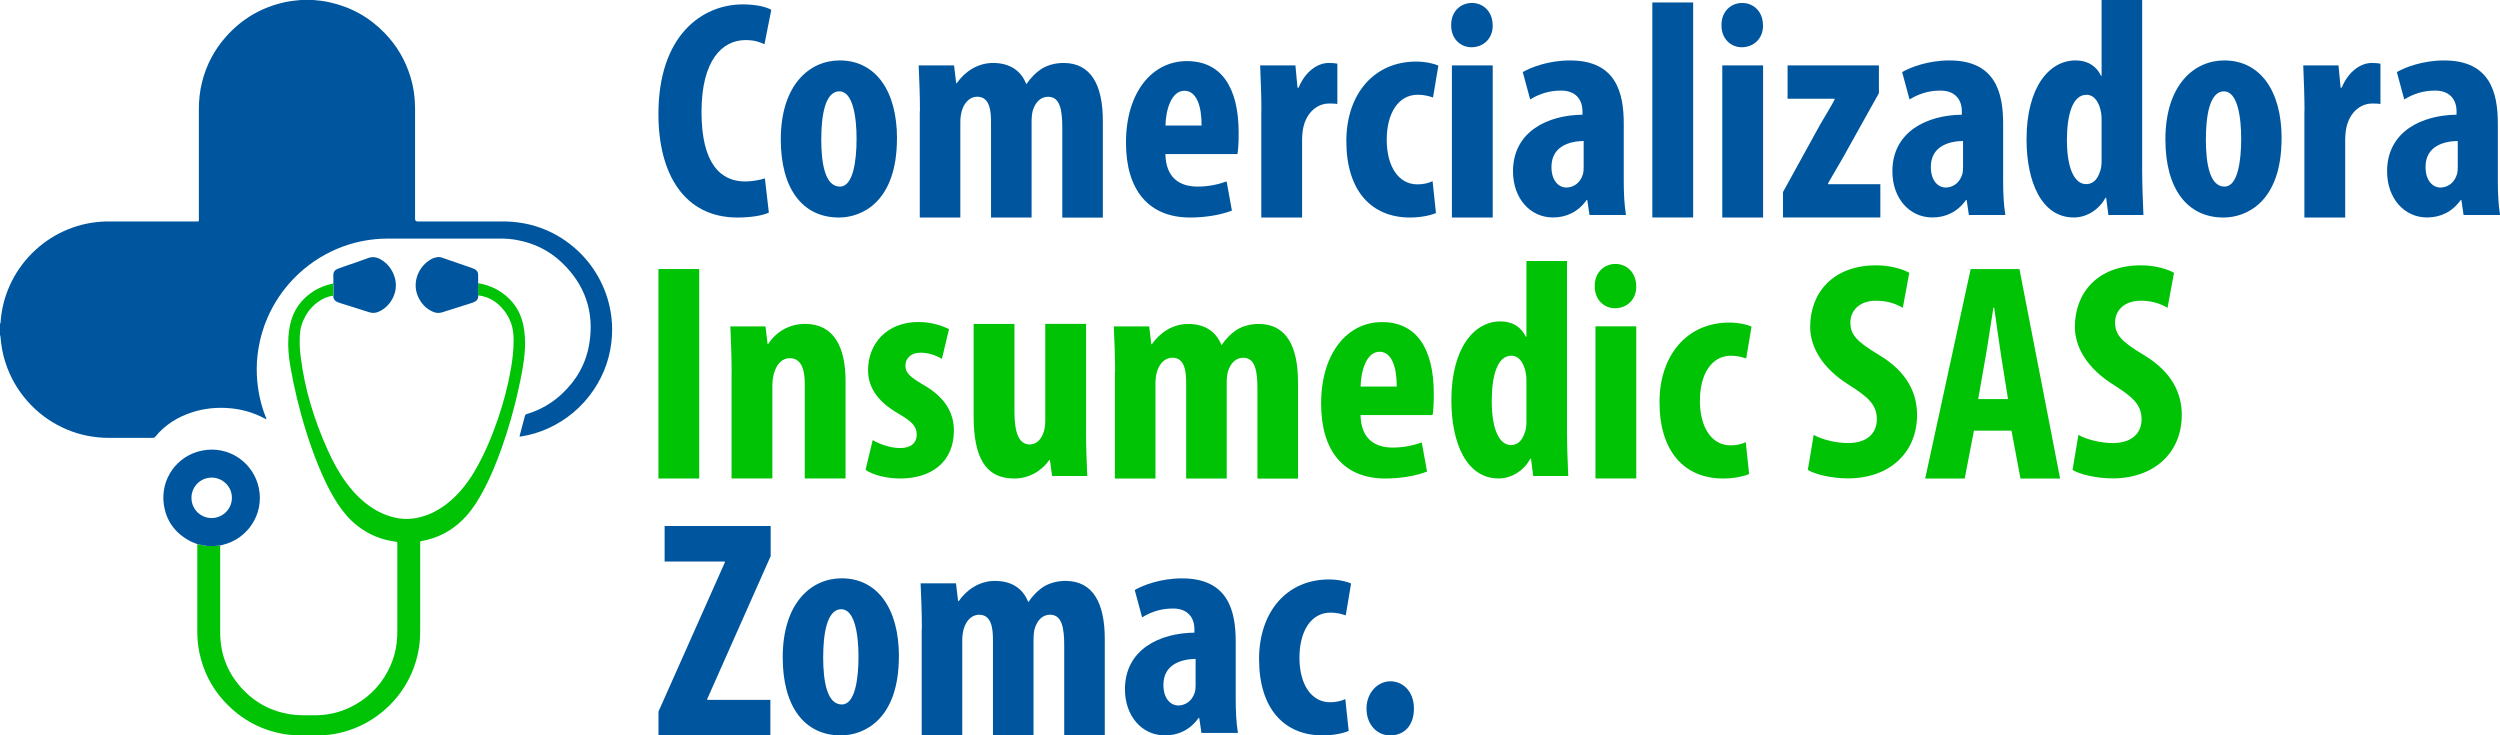
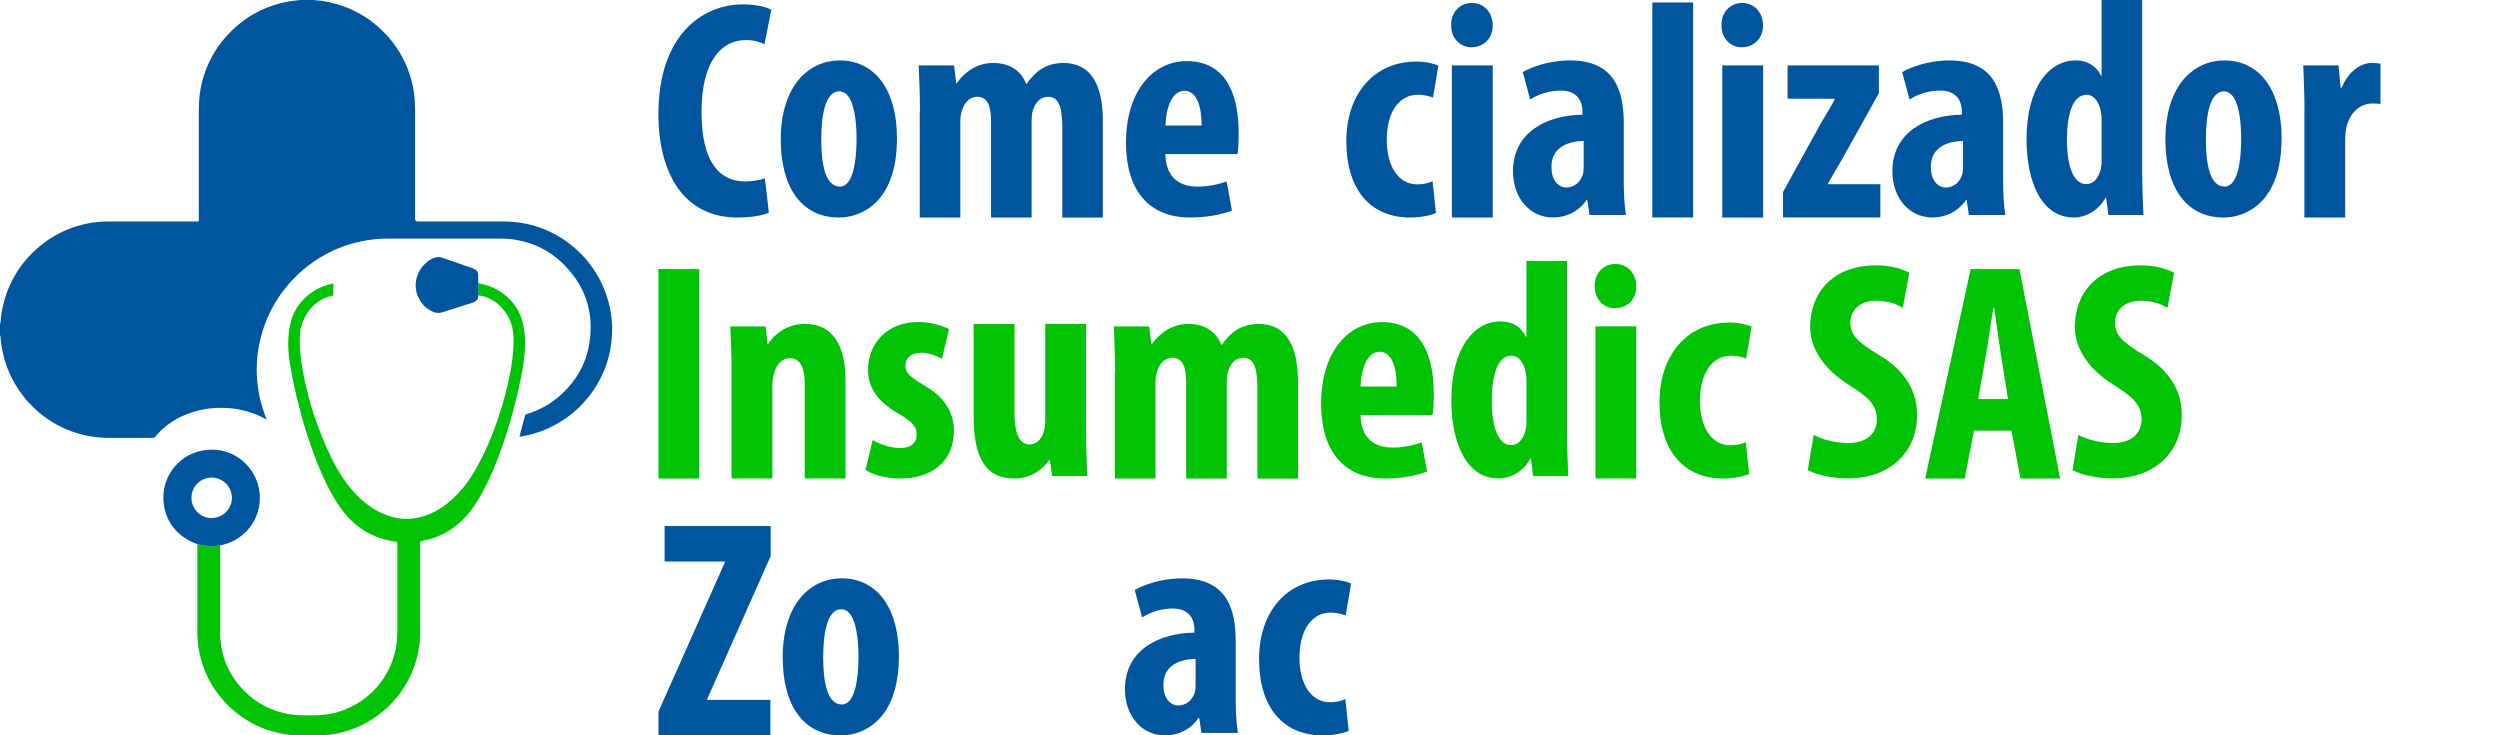
<svg xmlns="http://www.w3.org/2000/svg" id="Capa_2" data-name="Capa 2" viewBox="0 0 415.35 122.18">
  <defs>
    <style>      .cls-1 {        fill: #0b4375;      }      .cls-2 {        fill: #00569e;      }      .cls-3 {        fill: #00c306;      }    </style>
  </defs>
  <g id="Capa_1-2" data-name="Capa 1">
    <g>
      <g>
        <path class="cls-2" d="M44.27,69.66c-.09,0-.15-.06-.22-.09-1.84-1-3.8-1.57-5.88-1.75-2.13-.18-4.22.02-6.25.68-2.41.78-4.49,2.07-6.11,4.04-.13.16-.27.21-.47.21-2.39,0-4.77,0-7.16,0-2.45,0-4.81-.44-7.06-1.39-2.24-.94-4.21-2.28-5.91-4.01-1.77-1.81-3.11-3.9-4.01-6.27-.51-1.34-.85-2.73-1.02-4.16-.04-.34-.07-.69-.11-1.03,0-.07,0-.14-.07-.2v-1.83c.09-.16.1-.33.11-.5.03-.55.11-1.09.2-1.63.35-2.03,1.03-3.94,2.04-5.74,1.08-1.92,2.48-3.59,4.17-5.01,1.66-1.39,3.51-2.45,5.55-3.17,2-.71,4.07-1.03,6.19-1.02,4.8,0,9.59,0,14.39,0,.45,0,.39.05.39-.38,0-6.07,0-12.14,0-18.21,0-1.54.15-3.06.53-4.56.71-2.84,2.04-5.36,3.98-7.55,2.64-2.97,5.91-4.88,9.8-5.73.9-.19,1.8-.28,2.71-.37.63,0,1.26,0,1.89,0,.91.08,1.82.17,2.71.37,3.61.78,6.7,2.49,9.26,5.14,2,2.07,3.42,4.48,4.26,7.23.54,1.75.78,3.54.78,5.38,0,6.09,0,12.18,0,18.27q0,.41.42.41c4.69,0,9.39,0,14.08,0,2.14,0,4.23.31,6.25,1.03,2.06.73,3.92,1.81,5.59,3.22,1.67,1.41,3.04,3.07,4.11,4.98,1,1.79,1.68,3.69,2.03,5.71.23,1.31.31,2.63.24,3.95-.18,3.34-1.21,6.41-3.1,9.18-1.92,2.8-4.43,4.9-7.51,6.31-1.44.66-2.95,1.1-4.51,1.35-.07.01-.14.03-.21,0-.05-.07,0-.13.01-.2.29-1.07.58-2.14.85-3.21.05-.18.13-.26.31-.32,2.21-.66,4.16-1.78,5.84-3.35,2.42-2.26,4-5.02,4.54-8.29.88-5.33-.7-9.88-4.62-13.59-2.09-1.97-4.59-3.18-7.43-3.69-.88-.16-1.77-.23-2.67-.23-6.23,0-12.46,0-18.69,0-2.94,0-5.77.56-8.48,1.7-2.71,1.15-5.09,2.78-7.15,4.88-1.89,1.94-3.38,4.16-4.45,6.65-.68,1.58-1.16,3.22-1.45,4.92-.26,1.53-.36,3.07-.28,4.62.12,2.38.6,4.69,1.48,6.91.04.1.14.21.08.34h0Z" />
        <path class="cls-3" d="M48.78,122.18c-.26-.11-.54-.07-.81-.11-4.24-.54-7.81-2.4-10.7-5.53-2.14-2.32-3.51-5.06-4.15-8.15-.24-1.14-.34-2.29-.34-3.45,0-4.85,0-9.69,0-14.54.08,0,.16.02.24.05.59.15,1.19.26,1.8.27.59.01,1.18-.01,1.76-.1,0,4.81,0,9.62,0,14.43,0,3.77,1.33,7.01,3.96,9.7,2.07,2.12,4.6,3.41,7.52,3.9.68.11,1.37.18,2.06.18.85,0,1.71.01,2.56,0,2.24-.05,4.35-.63,6.31-1.74,2.69-1.52,4.66-3.71,5.9-6.53.52-1.19.86-2.43,1.01-3.72.09-.7.11-1.4.11-2.1,0-4.76,0-9.52,0-14.27,0-.05,0-.1,0-.15,0-.29,0-.29-.3-.33-2.37-.3-4.5-1.19-6.38-2.67-1.32-1.04-2.37-2.31-3.28-3.71-1.33-2.06-2.36-4.26-3.27-6.53-1.45-3.6-2.57-7.29-3.48-11.06-.42-1.74-.78-3.49-1.08-5.25-.26-1.54-.4-3.09-.31-4.64.07-1.34.3-2.64.83-3.88.56-1.3,1.41-2.37,2.5-3.25,1.13-.91,2.4-1.5,3.81-1.83.1-.02.2-.05.3-.07.05.09.03.2.03.3,0,.46,0,.93,0,1.39,0,.11.02.22-.03.33-.96.14-1.81.52-2.58,1.09-1.31.96-2.15,2.26-2.66,3.78-.21.63-.27,1.29-.3,1.95-.05,1.1,0,2.2.14,3.29.67,5.45,2.27,10.63,4.53,15.62.87,1.93,1.88,3.79,3.15,5.49,1.19,1.59,2.57,2.99,4.25,4.07,1.53.98,3.18,1.62,5,1.78,1.22.11,2.41-.08,3.57-.45,1.72-.55,3.22-1.49,4.56-2.68,1.56-1.39,2.82-3.03,3.87-4.83,1.6-2.72,2.81-5.61,3.83-8.58.94-2.75,1.69-5.56,2.18-8.42.26-1.52.44-3.06.44-4.61,0-.75-.04-1.51-.22-2.24-.34-1.36-1.02-2.54-2.02-3.53-.87-.87-1.91-1.44-3.11-1.69-.18-.04-.36-.05-.54-.08-.02-.68-.02-1.35,0-2.03,1.99.33,3.72,1.17,5.17,2.6,1.22,1.2,1.96,2.65,2.32,4.31.29,1.34.35,2.7.28,4.06-.13,2.28-.6,4.51-1.09,6.73-.71,3.23-1.62,6.42-2.72,9.54-.88,2.49-1.87,4.94-3.12,7.27-.8,1.48-1.68,2.91-2.8,4.16-1.75,1.96-3.89,3.3-6.44,3.96-.32.08-.65.15-.98.21-.24.05-.24.05-.25.29,0,.06,0,.12,0,.18,0,4.73,0,9.45,0,14.18,0,.99-.04,1.97-.18,2.95-.22,1.49-.63,2.92-1.22,4.29-.99,2.28-2.41,4.26-4.24,5.93-2.02,1.83-4.34,3.13-6.97,3.86-1.04.29-2.1.49-3.17.56-.07,0-.14-.01-.2.05h-5.06Z" />
        <path class="cls-2" d="M36.59,90.62c-.58.09-1.17.11-1.76.1-.61-.01-1.21-.12-1.8-.27-.08-.02-.15-.06-.24-.05-.43-.18-.88-.32-1.29-.55-2.45-1.32-3.92-3.36-4.29-6.11-.56-4.18,2.2-8.03,6.31-8.87,4.55-.93,8.65,2.04,9.5,6.29.85,4.25-1.85,8.4-6.09,9.38-.12.03-.24.06-.35.08ZM31.81,82.71c0,1.86,1.49,3.36,3.34,3.36,1.85,0,3.36-1.49,3.38-3.34.02-1.85-1.5-3.38-3.37-3.38-1.85,0-3.35,1.49-3.35,3.35Z" />
-         <path class="cls-2" d="M55.38,49.11c.05-.11.03-.22.03-.33,0-.46,0-.93,0-1.39,0-.1.02-.2-.03-.3,0-.43.03-.85,0-1.28-.03-.6.24-.97.77-1.17.49-.19.99-.36,1.49-.53,1.16-.4,2.33-.78,3.47-1.22.76-.29,1.45-.18,2.13.2,1.16.67,1.92,1.66,2.32,2.94.72,2.27-.48,4.58-2.28,5.58-.32.18-.66.31-1.03.36-.31.04-.61,0-.9-.09-1.61-.51-3.23-1.02-4.84-1.53-.18-.06-.36-.12-.54-.21-.36-.19-.58-.46-.59-.89,0-.05-.01-.1-.02-.15Z" />
        <path class="cls-2" d="M79.46,47.03c-.02.68-.02,1.35,0,2.03,0,.06-.01.12-.01.18,0,.38-.18.66-.5.85-.17.1-.34.17-.53.23-1.66.53-3.33,1.05-4.99,1.58-.51.16-1.01.11-1.49-.1-1.16-.5-1.96-1.36-2.47-2.49-1.12-2.48.18-5.18,2.19-6.26.33-.18.69-.29,1.07-.34.24-.03.46.01.69.09,1.68.58,3.36,1.16,5.03,1.74.16.06.32.13.47.21.36.21.53.51.52.93,0,.45,0,.89,0,1.34Z" />
        <path class="cls-1" d="M44.27,69.67s.03-.02.04,0c0,0,0,0-.01,0-.04,0,.02,0-.02-.02,0,0,0,0,0,0Z" />
      </g>
      <g>
        <path class="cls-2" d="M127.75,35.32c-.97.46-2.87.82-5.22.82-8.89,0-13.14-7.31-13.14-17.18,0-13.12,7.28-18.23,14.02-18.23,2.4,0,4.05.48,4.73.91l-1.13,5.71c-.8-.37-1.66-.69-3.15-.69-3.86,0-7.31,3.33-7.31,11.94s3.17,11.55,7.27,11.55c1.13,0,2.44-.25,3.26-.51l.66,5.7Z" />
        <path class="cls-2" d="M149.02,23.01c0,10.52-5.82,13.13-9.64,13.13-6.03,0-9.66-4.76-9.66-12.97,0-9.06,4.76-13.13,9.78-13.13,5.95,0,9.53,5.01,9.53,12.97ZM136.44,23.05c0,4.31.69,7.95,3.11,7.95,2.19,0,2.76-4.25,2.76-7.95,0-3.5-.57-7.87-2.86-7.87-2.47,0-3,4.37-3,7.87Z" />
        <path class="cls-2" d="M152.84,18.47c0-2.76-.11-5.2-.21-7.6h5.88l.35,2.95h.1c1.3-1.87,3.42-3.36,6.02-3.36,2.83,0,4.65,1.31,5.51,3.46h.1c.63-.99,1.58-1.94,2.58-2.56,1.02-.59,2.24-.9,3.53-.9,4.52,0,6.53,3.59,6.53,9.66v16.03h-6.74v-14.89c0-2.86-.32-5.18-2.35-5.18-1.19,0-2.09.82-2.55,2.28-.11.38-.2,1.08-.2,1.8v15.98h-6.74v-15.83c0-1.84-.18-4.24-2.3-4.24-1.04,0-2.06.75-2.53,2.27-.14.45-.27,1.17-.27,1.91v15.89h-6.74v-17.67Z" />
        <path class="cls-2" d="M193.62,25.6c.08,3.94,2.36,5.4,5.35,5.4,1.93,0,3.58-.41,4.82-.86l.88,4.84c-1.72.7-4.38,1.16-6.93,1.16-6.89,0-10.67-4.54-10.67-12.43,0-8.5,4.43-13.56,10.11-13.56s8.61,4.29,8.61,11.93c0,1.81-.08,2.8-.2,3.52h-11.97ZM199.63,20.86c.02-3.24-.84-5.78-2.85-5.78-2.2,0-3.1,3.23-3.15,5.78h6Z" />
-         <path class="cls-2" d="M209.57,18.47c0-2.51-.11-5.24-.21-7.6h5.86l.35,3.7h.18c1.11-2.7,3.15-4.11,5-4.11.68,0,1.04.04,1.44.12v6.7c-.43-.08-.87-.08-1.47-.08-1.41,0-3.35.99-4.09,3.59-.17.56-.3,1.48-.3,2.52v12.83h-6.78v-17.67Z" />
        <path class="cls-2" d="M238.57,35.39c-.7.33-2.37.75-4.31.75-6.4,0-10.58-4.43-10.58-12.69,0-7.82,4.59-13.22,11.6-13.22,1.59,0,3.04.36,3.69.67l-.89,5.3c-.56-.19-1.4-.46-2.52-.46-3.26,0-5.17,3.1-5.17,7.49s1.94,7.4,5.09,7.4c.97,0,1.79-.18,2.53-.53l.56,5.29Z" />
        <path class="cls-2" d="M248,4.19c.04,2.16-1.5,3.66-3.55,3.66-1.87,0-3.39-1.5-3.35-3.66-.04-2.28,1.57-3.7,3.44-3.7s3.45,1.43,3.45,3.7ZM241.22,36.14V10.87h6.78v25.27h-6.78Z" />
        <path class="cls-2" d="M264.08,35.72l-.37-2.49h-.11c-1.38,1.95-3.34,2.9-5.58,2.9-3.82,0-6.65-3.19-6.65-7.67,0-6.64,5.83-9.35,11.54-9.4v-.56c0-1.99-1.16-3.45-3.55-3.45-2.01,0-3.63.55-5.14,1.47l-1.23-4.55c1.4-.8,4.32-1.93,7.85-1.93,7.67,0,8.93,5.38,8.93,10.5v9.4c0,2.01.08,4.07.37,5.78h-6.05ZM263.11,23.42c-2.24.04-5.35.81-5.35,4.32,0,2.5,1.4,3.42,2.44,3.42,1.1,0,2.3-.64,2.77-2.17.1-.32.14-.73.14-1.15v-4.41Z" />
        <path class="cls-2" d="M274.52.41h6.78v35.72h-6.78V.41Z" />
        <path class="cls-2" d="M292.91,4.19c.04,2.16-1.5,3.66-3.55,3.66-1.87,0-3.39-1.5-3.35-3.66-.04-2.28,1.57-3.7,3.44-3.7s3.45,1.43,3.45,3.7ZM286.14,36.14V10.87h6.78v25.27h-6.78Z" />
        <path class="cls-2" d="M296.23,31.9l6.2-11.26c.81-1.42,1.88-3.09,2.37-4.1v-.14h-7.81v-5.53h15.17v4.61l-6.04,10.83c-.85,1.5-1.84,3.13-2.41,4.15v.14h8.69v5.53h-16.17v-4.23Z" />
        <path class="cls-2" d="M327.11,35.72l-.37-2.49h-.11c-1.38,1.95-3.34,2.9-5.58,2.9-3.82,0-6.65-3.19-6.65-7.67,0-6.64,5.83-9.35,11.54-9.4v-.56c0-1.99-1.16-3.45-3.55-3.45-2.01,0-3.63.55-5.14,1.47l-1.23-4.55c1.4-.8,4.32-1.93,7.85-1.93,7.67,0,8.93,5.38,8.93,10.5v9.4c0,2.01.08,4.07.37,5.78h-6.05ZM326.14,23.42c-2.24.04-5.35.81-5.35,4.32,0,2.5,1.4,3.42,2.44,3.42,1.1,0,2.3-.64,2.77-2.17.1-.32.14-.73.14-1.15v-4.41Z" />
        <path class="cls-2" d="M355.9,0v28.26c0,2.38.11,5.15.21,7.46h-5.82l-.37-2.86h-.13c-.93,1.8-2.94,3.27-5.25,3.27-5.38,0-7.85-5.96-7.85-12.98,0-8.8,3.86-13.11,8.11-13.11,2.25,0,3.6,1.12,4.26,2.55h.1V0h6.74ZM349.16,20.17c0-.45,0-.98-.09-1.47-.25-1.54-1.04-2.95-2.42-2.95-2.37,0-3.25,3.44-3.25,7.54,0,4.8,1.31,7.3,3.18,7.3.88,0,1.82-.45,2.35-2.19.14-.39.23-.93.23-1.58v-6.66Z" />
        <path class="cls-2" d="M379.06,23.01c0,10.52-5.82,13.13-9.64,13.13-6.03,0-9.66-4.76-9.66-12.97,0-9.06,4.76-13.13,9.78-13.13,5.95,0,9.53,5.01,9.53,12.97ZM366.48,23.05c0,4.31.69,7.95,3.11,7.95,2.19,0,2.76-4.25,2.76-7.95,0-3.5-.57-7.87-2.86-7.87-2.47,0-3,4.37-3,7.87Z" />
        <path class="cls-2" d="M382.87,18.47c0-2.51-.11-5.24-.21-7.6h5.86l.35,3.7h.18c1.11-2.7,3.15-4.11,5-4.11.68,0,1.04.04,1.44.12v6.7c-.43-.08-.87-.08-1.47-.08-1.41,0-3.35.99-4.09,3.59-.17.56-.3,1.48-.3,2.52v12.83h-6.78v-17.67Z" />
-         <path class="cls-2" d="M409.3,35.72l-.37-2.49h-.11c-1.38,1.95-3.34,2.9-5.58,2.9-3.82,0-6.65-3.19-6.65-7.67,0-6.64,5.83-9.35,11.54-9.4v-.56c0-1.99-1.16-3.45-3.55-3.45-2.01,0-3.63.55-5.14,1.47l-1.23-4.55c1.4-.8,4.32-1.93,7.85-1.93,7.67,0,8.93,5.38,8.93,10.5v9.4c0,2.01.08,4.07.37,5.78h-6.05ZM408.33,23.42c-2.24.04-5.35.81-5.35,4.32,0,2.5,1.4,3.42,2.44,3.42,1.1,0,2.3-.64,2.77-2.17.1-.32.14-.73.14-1.15v-4.41Z" />
      </g>
      <g>
        <path class="cls-3" d="M116.17,44.7v34.8h-6.78v-34.8h6.78Z" />
        <path class="cls-3" d="M121.55,61.83c0-2.76-.11-5.2-.21-7.6h5.84l.35,2.92h.1c1.3-2.01,3.49-3.34,6.12-3.34,4.79,0,6.73,3.83,6.73,9.48v16.2h-6.78v-15.81c0-2.13-.5-4.17-2.49-4.17-1.12,0-2.06.78-2.54,2.27-.18.51-.35,1.35-.35,2.33v15.38h-6.78v-17.67Z" />
        <path class="cls-3" d="M144.99,73.11c.99.61,2.86,1.33,4.57,1.33s2.74-.78,2.74-2.25c0-1.32-.75-2.12-2.95-3.42-4.12-2.33-5.13-4.96-5.13-7.27,0-4.54,3.26-8,8.32-8,2.1,0,3.77.52,5.13,1.18l-1.18,4.94c-.97-.56-2.15-1.02-3.53-1.02-1.72,0-2.53,1.01-2.53,2.15s.59,1.77,2.96,3.18c3.72,2.11,5.09,4.75,5.09,7.6,0,5.19-3.7,7.97-8.94,7.97-2.1,0-4.59-.57-5.74-1.45l1.19-4.94Z" />
        <path class="cls-3" d="M180.43,71.37c0,2.71.11,5.35.21,7.71h-5.84l-.37-2.66h-.1c-1.17,1.7-3.22,3.08-5.83,3.08-4.81,0-6.74-3.55-6.74-10.36v-15.32h6.78v14.57c0,3.31.66,5.45,2.53,5.45,1.14,0,1.88-.88,2.2-1.73.23-.49.39-1.29.39-2.15v-16.15h6.78v17.56Z" />
        <path class="cls-3" d="M185.26,61.83c0-2.76-.11-5.2-.21-7.6h5.88l.35,2.95h.1c1.3-1.87,3.42-3.36,6.02-3.36,2.83,0,4.65,1.31,5.51,3.46h.1c.63-.99,1.58-1.94,2.58-2.56,1.02-.59,2.24-.9,3.53-.9,4.52,0,6.53,3.59,6.53,9.66v16.03h-6.74v-14.89c0-2.86-.32-5.18-2.35-5.18-1.19,0-2.09.82-2.55,2.28-.11.38-.2,1.08-.2,1.8v15.98h-6.74v-15.83c0-1.84-.18-4.24-2.3-4.24-1.04,0-2.06.75-2.53,2.27-.14.45-.27,1.17-.27,1.91v15.89h-6.74v-17.67Z" />
        <path class="cls-3" d="M226.04,68.96c.08,3.94,2.36,5.4,5.35,5.4,1.93,0,3.58-.41,4.82-.86l.88,4.84c-1.72.7-4.38,1.16-6.93,1.16-6.89,0-10.67-4.54-10.67-12.43,0-8.5,4.43-13.56,10.11-13.56s8.61,4.29,8.61,11.93c0,1.81-.08,2.8-.2,3.52h-11.97ZM232.05,64.22c.02-3.24-.84-5.78-2.85-5.78-2.2,0-3.1,3.23-3.15,5.78h6Z" />
        <path class="cls-3" d="M260.34,43.36v28.26c0,2.38.11,5.15.21,7.46h-5.82l-.37-2.86h-.13c-.93,1.8-2.94,3.27-5.25,3.27-5.38,0-7.85-5.96-7.85-12.98,0-8.8,3.86-13.11,8.11-13.11,2.25,0,3.6,1.12,4.26,2.55h.1v-12.59h6.74ZM253.6,63.52c0-.45,0-.98-.09-1.47-.25-1.54-1.04-2.95-2.42-2.95-2.37,0-3.25,3.44-3.25,7.54,0,4.8,1.31,7.3,3.18,7.3.88,0,1.82-.45,2.35-2.19.14-.39.23-.93.23-1.58v-6.66Z" />
        <path class="cls-3" d="M271.85,47.55c.04,2.16-1.5,3.66-3.55,3.66-1.87,0-3.39-1.5-3.35-3.66-.04-2.28,1.57-3.7,3.44-3.7s3.45,1.43,3.45,3.7ZM265.07,79.49v-25.27h6.78v25.27h-6.78Z" />
        <path class="cls-3" d="M290.6,78.75c-.7.33-2.37.75-4.31.75-6.4,0-10.58-4.43-10.58-12.69,0-7.82,4.59-13.22,11.6-13.22,1.59,0,3.04.36,3.69.67l-.89,5.3c-.56-.19-1.4-.46-2.52-.46-3.26,0-5.17,3.1-5.17,7.49s1.94,7.4,5.09,7.4c.97,0,1.79-.18,2.53-.53l.56,5.29Z" />
        <path class="cls-3" d="M301.32,72.25c1.4.8,3.8,1.36,5.72,1.36,3.19,0,4.78-1.66,4.78-3.95,0-2.48-1.58-3.76-4.52-5.64-4.75-2.92-6.56-6.56-6.56-9.72,0-5.59,3.71-10.22,11-10.22,2.31,0,4.46.64,5.47,1.25l-1.08,5.82c-.99-.62-2.48-1.19-4.42-1.19-2.9,0-4.29,1.75-4.29,3.59,0,2.09,1.05,3.19,4.79,5.44,4.62,2.77,6.29,6.3,6.29,9.94,0,6.39-4.7,10.55-11.48,10.55-2.81,0-5.51-.7-6.67-1.4l.98-5.85Z" />
        <path class="cls-3" d="M327.95,71.55l-1.53,7.95h-6.57l7.56-34.8h8.1l6.76,34.8h-6.59l-1.49-7.95h-6.26ZM333.61,66.3l-1.16-7.28c-.33-2.11-.8-5.61-1.14-7.91h-.13c-.37,2.31-.89,5.91-1.25,7.92l-1.27,7.27h4.95Z" />
        <path class="cls-3" d="M345.3,72.25c1.4.8,3.8,1.36,5.72,1.36,3.19,0,4.78-1.66,4.78-3.95,0-2.48-1.58-3.76-4.52-5.64-4.75-2.92-6.56-6.56-6.56-9.72,0-5.59,3.71-10.22,11-10.22,2.31,0,4.46.64,5.47,1.25l-1.08,5.82c-.99-.62-2.48-1.19-4.42-1.19-2.9,0-4.29,1.75-4.29,3.59,0,2.09,1.05,3.19,4.79,5.44,4.62,2.77,6.29,6.3,6.29,9.94,0,6.39-4.7,10.55-11.48,10.55-2.81,0-5.51-.7-6.67-1.4l.98-5.85Z" />
      </g>
      <g>
        <path class="cls-2" d="M109.4,118.22l11.03-24.79v-.14h-10.01v-5.9h17.62v5l-10.54,23.74v.15h10.49v5.9h-18.59v-3.96Z" />
        <path class="cls-2" d="M149.34,109.05c0,10.52-5.82,13.13-9.64,13.13-6.03,0-9.66-4.76-9.66-12.97,0-9.06,4.76-13.13,9.78-13.13,5.95,0,9.53,5.01,9.53,12.97ZM136.76,109.09c0,4.31.69,7.95,3.11,7.95,2.19,0,2.76-4.25,2.76-7.95,0-3.5-.57-7.87-2.86-7.87-2.47,0-3,4.37-3,7.87Z" />
-         <path class="cls-2" d="M153.16,104.52c0-2.76-.11-5.2-.21-7.6h5.88l.35,2.95h.1c1.3-1.87,3.42-3.36,6.02-3.36,2.83,0,4.65,1.31,5.51,3.46h.1c.63-.99,1.58-1.94,2.58-2.56,1.02-.59,2.24-.9,3.53-.9,4.52,0,6.53,3.59,6.53,9.66v16.03h-6.74v-14.89c0-2.86-.32-5.18-2.35-5.18-1.19,0-2.09.82-2.55,2.29-.11.38-.2,1.08-.2,1.8v15.98h-6.74v-15.83c0-1.84-.18-4.24-2.3-4.24-1.04,0-2.06.75-2.53,2.27-.14.45-.27,1.17-.27,1.91v15.89h-6.74v-17.67Z" />
        <path class="cls-2" d="M199.61,121.77l-.37-2.49h-.11c-1.38,1.95-3.34,2.9-5.58,2.9-3.82,0-6.65-3.19-6.65-7.67,0-6.64,5.83-9.35,11.54-9.4v-.56c0-1.99-1.16-3.45-3.55-3.45-2.01,0-3.63.55-5.14,1.47l-1.23-4.55c1.4-.8,4.32-1.93,7.85-1.93,7.67,0,8.93,5.38,8.93,10.5v9.4c0,2.01.08,4.07.37,5.78h-6.05ZM198.64,109.47c-2.24.04-5.35.81-5.35,4.32,0,2.5,1.4,3.42,2.44,3.42,1.1,0,2.3-.64,2.77-2.17.1-.32.14-.73.14-1.15v-4.41Z" />
        <path class="cls-2" d="M224.07,121.43c-.7.33-2.37.75-4.31.75-6.4,0-10.58-4.43-10.58-12.69,0-7.82,4.59-13.22,11.6-13.22,1.59,0,3.04.36,3.69.67l-.89,5.3c-.56-.19-1.4-.46-2.52-.46-3.26,0-5.17,3.1-5.17,7.49s1.94,7.4,5.09,7.4c.97,0,1.79-.18,2.53-.53l.56,5.29Z" />
-         <path class="cls-2" d="M227.03,117.71c0-2.62,1.86-4.52,3.96-4.52s3.92,1.69,3.92,4.52-1.6,4.47-3.96,4.47c-2.14,0-3.92-1.76-3.92-4.47Z" />
      </g>
    </g>
  </g>
</svg>